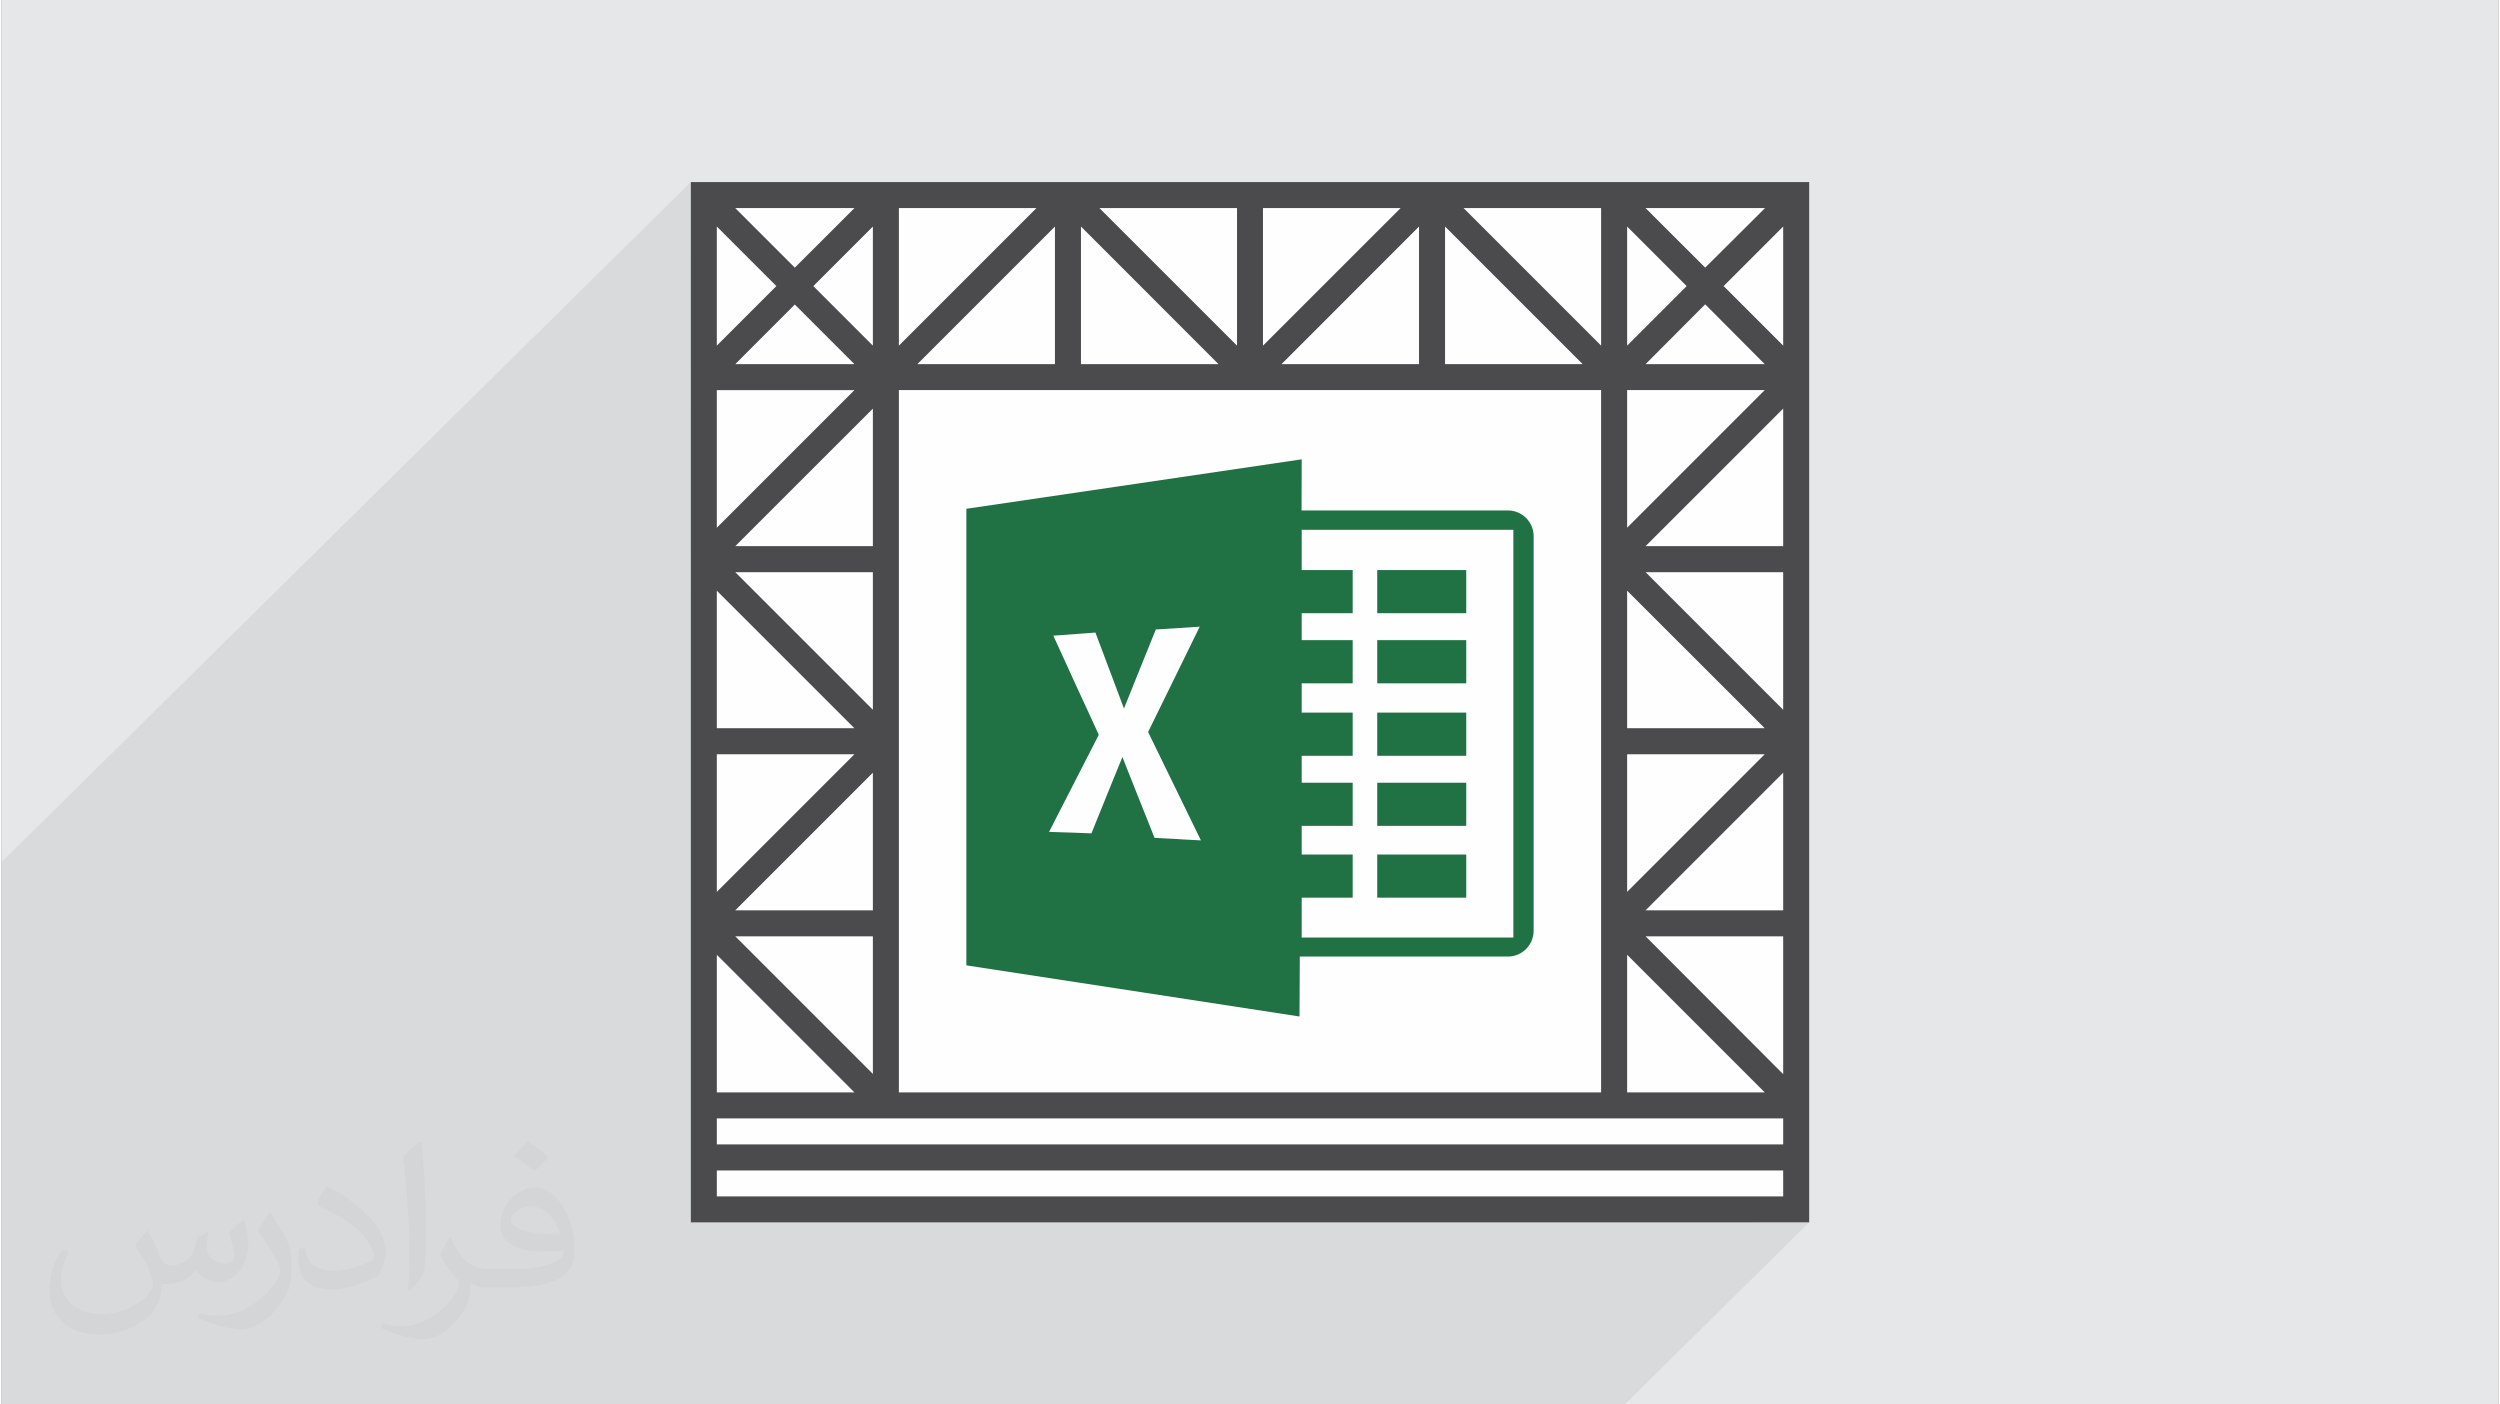
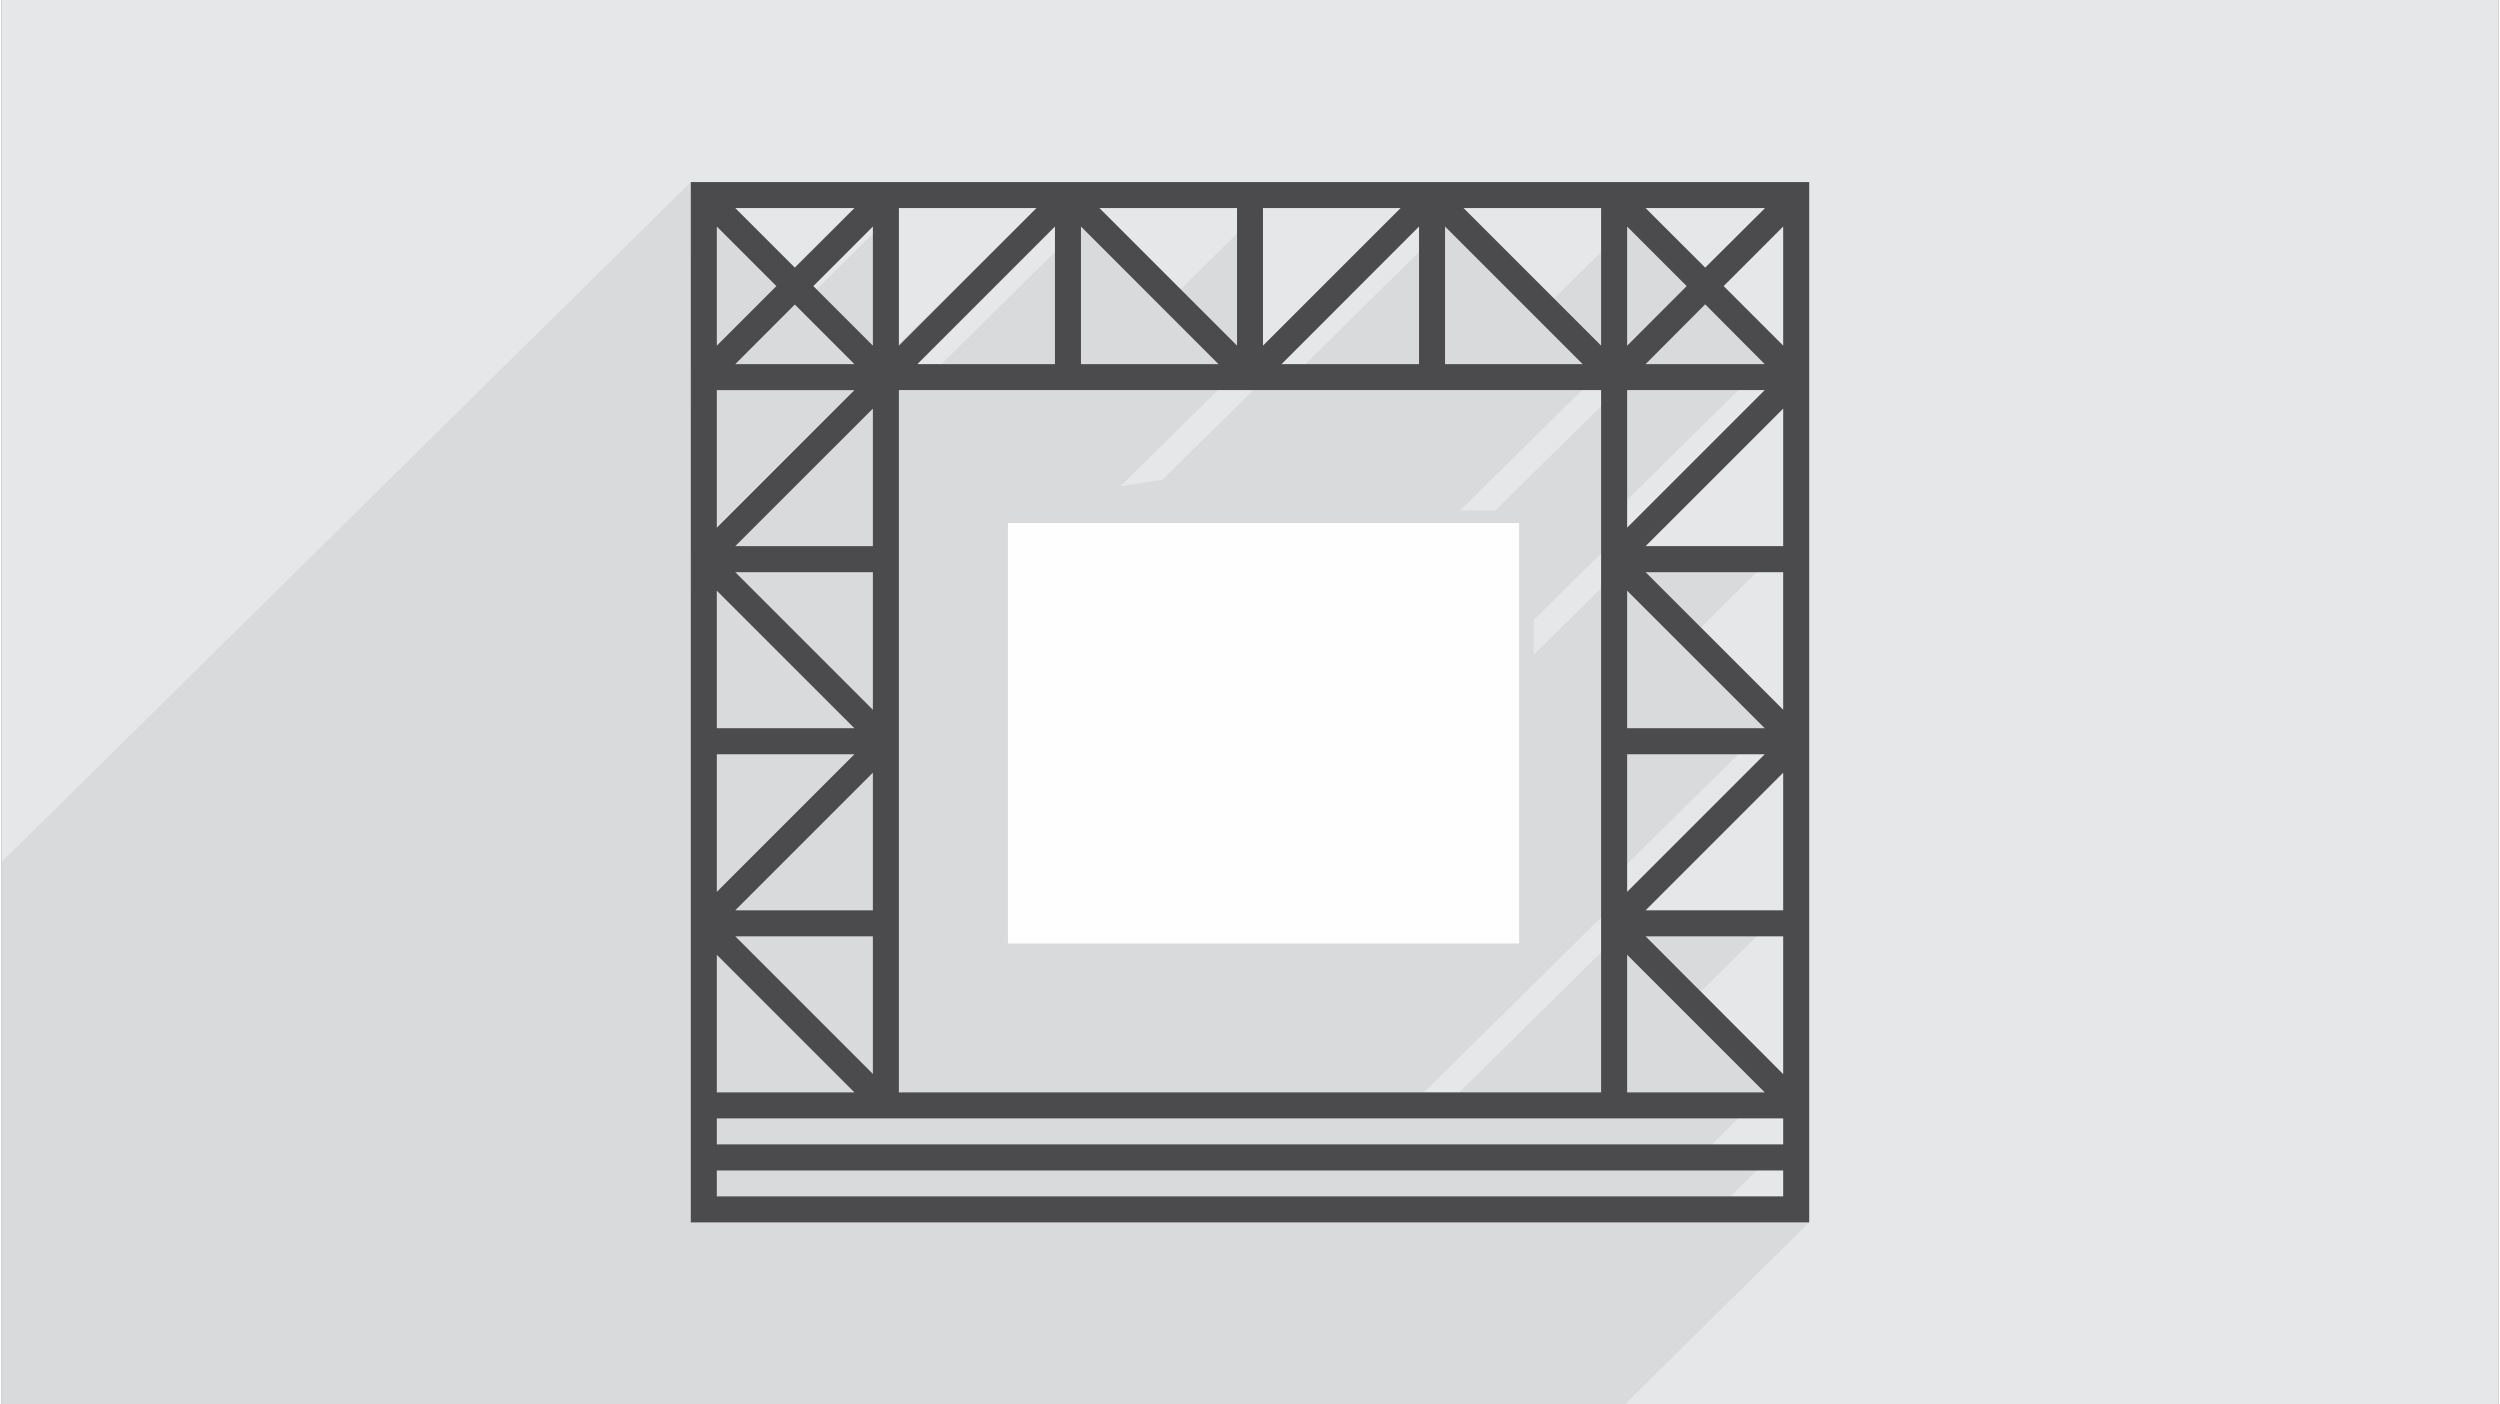
<svg xmlns="http://www.w3.org/2000/svg" xml:space="preserve" width="356px" height="200px" version="1.0" shape-rendering="geometricPrecision" text-rendering="geometricPrecision" image-rendering="optimizeQuality" fill-rule="evenodd" clip-rule="evenodd" viewBox="0 0 35600 20025">
  <rect x="0" y="0" width="35600" height="20025" fill="#808080" stroke="none" />
  <g id="Layer_x0020_1">
    <g id="_2297376713088">
      <path fill="#E6E7E8" d="M0 0l35600 0 0 20025 -35600 0 0 -20025z" />
      <path fill="#373435" fill-opacity="0.078" d="M17985 4928l-2029 2002 107 -15 155 -23 156 -24 158 -23 17 -2 3661 -3613 -1961 1962 340 0 2256 -2225 1289 1289 1306 -1289 850 849 -1113 1097 0 15 -2381 2350 503 0 4103 -4048 -849 849 849 849 0 4 -2225 2195 0 397 -1333 1315 0 497 3558 -3510 -1962 1961 1962 0 -1174 1159 1174 1174 -267 263 4 0 -1962 1936 0 397 -2898 2859 504 0 4619 -4558 -1962 1962 1962 0 -1175 1159 1175 1177 -1015 1002 1015 0 -751 741 751 0 -376 371 747 0 -2631 2596 -23142 0 0 -7734 9827 -9695 0 996 634 -625 844 843 855 -843 -850 849 -1112 1097 0 4 849 -838 -849 849 -371 366 0 508 1747 -1723 46 46 1174 -1158 0 1935 1961 -1935 -1961 1961 -2596 2561 0 9 1962 -1936 -1962 1962 -371 366 0 488 3230 -3186 341 0 2255 -2225 1158 1158 1174 -1158 0 1961z" />
      <g>
-         <path fill="#FEFEFE" d="M23177 2596l-13350 0 0 14833 15946 0 0 -14833 -2596 0z" />
        <path fill="#4B4B4D" d="M23177 2596l-13350 0 0 14833 15946 0 0 -14833 -2596 0zm-10754 10383l-1962 0 1962 -1962 0 1962zm0 -2859l-1962 -1962 1962 0 0 1962 0 0zm0 -2333l-1962 0 1962 -1961 0 1961zm0 -2859l-849 -849 849 -849 0 1702 0 -4zm-263 264l-1699 0 849 -850 850 850zm-1962 -264l0 -1698 849 849 -849 849zm1962 634l-1962 1962 0 -1962 1962 0zm0 4821l-1962 0 0 -1961 1962 1961zm0 371l-1962 1962 0 -1962 1962 0zm263 2596l0 1962 -1962 -1962 1962 0zm371 -7788l10012 0 0 10013 -10012 0 0 -10013zm10383 -634l0 -1698 849 849 -849 849zm1113 -589l849 853 -1699 0 850 -853zm849 1223l-1962 1962 0 -1962 1962 0zm263 4558l-1962 -1962 1962 0 0 1962 0 0zm-2225 634l1962 0 -1962 1962 0 -1962zm0 -371l0 -1961 1962 1961 -1962 0zm-2596 -7153l1962 1962 -1962 0 0 -1962zm-371 1962l-1961 0 1961 -1962 0 1962zm-4820 -1962l1961 1962 -1961 0 0 -1962zm-371 1962l-1962 0 1962 -1962 0 1962zm8158 8421l1962 1962 -1962 0 0 -1962zm2225 1702l-1962 -1965 1962 0 0 1962 0 3zm0 -2336l-1962 0 1962 -1962 0 1962zm0 -5192l-1962 0 1962 -1961 0 1961zm0 -2859l-849 -849 849 -849 0 1702 0 -4zm-1112 -1112l-850 -849 1703 0 -853 849zm-1484 1112l-1961 -1961 1961 0 0 1961zm-2859 -1961l-1962 1961 0 -1961 1962 0zm-2332 1961l-1962 -1961 1962 0 0 1961zm-2860 -1961l-1961 1961 0 -1961 1961 0zm-3445 849l-849 -849 1699 0 -850 849zm-1112 9797l1962 1962 -1962 0 0 -1962zm15204 3445l-15204 0 0 -370 15204 0 0 370zm0 -741l-15204 0 0 -371 15204 0 0 371z" />
        <g>
          <rect fill="#FEFEFE" x="14349" y="7457" width="7288" height="5995" />
-           <path fill="#207245" d="M13756 7254c674,-99 1390,-205 2153,-317 815,-121 1690,-249 2628,-388l-2 729 2943 0c201,0 366,165 366,364l0 5629c0,202 -165,367 -364,367l-2970 0 -4 855c-932,-143 -1800,-277 -2610,-401 -758,-116 -1472,-225 -2140,-328 0,-1079 0,-2161 0,-3245 0,-1086 0,-2174 0,-3265l0 0zm1240 1809c129,-9 245,-18 347,-25 94,-6 178,-13 253,-19 79,209 152,405 222,590l185 493 201 -500c79,-196 163,-403 253,-627 79,-5 166,-11 264,-16 106,-7 227,-16 362,-24 -148,304 -286,584 -412,841 -117,236 -223,456 -324,661 102,209 212,436 331,679 129,266 270,553 422,866 -147,-7 -275,-14 -389,-22 -100,-5 -190,-9 -272,-14 -88,-222 -171,-431 -250,-627 -73,-185 -142,-360 -208,-525 -63,150 -127,313 -198,485 -75,187 -156,387 -244,603 -77,-4 -161,-6 -254,-10 -105,-3 -220,-7 -350,-11 148,-289 282,-551 403,-787 112,-216 212,-416 306,-597 -90,-196 -185,-407 -290,-630 -109,-242 -230,-502 -358,-784l0 0zm4618 -935l1269 0 0 615 -1269 0 0 -615zm0 4056l1269 0 0 615 -1269 0 0 -615zm0 -1024l1269 0 0 615 -1269 0 0 -615zm0 -1000l1269 0 0 616 -1269 0 0 -616zm0 -1033l1269 0 0 616 -1269 0 0 -616zm-1077 -999l727 0 0 615 -727 0 0 384 727 0 0 616 -727 0 0 417 727 0 0 616 -727 0 0 384 727 0 0 615 -727 0 0 409 727 0 0 615 -727 0 0 568 3018 0 0 -5813 -3018 0 0 574 0 0z" />
        </g>
      </g>
-       <path fill="#373435" fill-opacity="0.031" d="M2082 17547c68,103 112,202 155,312 32,64 49,183 199,183 44,0 107,-14 163,-45 63,-33 111,-83 136,-159l60 -202 146 -72 10 10c-20,76 -25,149 -25,206 0,169 146,233 262,233 68,0 129,-33 129,-95 0,-80 -34,-216 -78,-338 68,-68 136,-136 214,-191l12 6c34,144 53,286 53,381 0,93 -41,196 -75,264 -70,132 -194,237 -344,237 -114,0 -241,-57 -328,-163l-5 0c-82,102 -208,194 -412,194l-63 0c-10,134 -39,229 -83,314 -121,237 -480,404 -818,404 -470,0 -706,-272 -706,-633 0,-223 73,-431 185,-578l92 38c-70,134 -116,261 -116,385 0,338 274,499 592,499 293,0 657,-187 723,-404 -25,-237 -114,-349 -250,-565 41,-72 94,-144 160,-221l12 0zm5421 -1274c99,62 196,136 291,220 -53,75 -119,143 -201,203 -95,-77 -190,-143 -287,-213 66,-74 131,-146 197,-210zm51 926c-160,0 -291,105 -291,183 0,167 320,219 703,217 -48,-196 -216,-400 -412,-400zm-359 895c208,0 390,-6 529,-41 155,-40 286,-118 286,-172 0,-14 0,-31 -5,-45 -87,8 -187,8 -274,8 -281,0 -498,-64 -582,-222 -22,-44 -37,-93 -37,-149 0,-153 66,-303 182,-406 97,-85 204,-138 313,-138 197,0 354,158 464,408 60,136 102,293 102,491 0,132 -37,243 -119,326 -153,148 -435,204 -867,204l-196 0 0 0 -51 0c-107,0 -184,-19 -245,-66l-10 0c3,25 5,49 5,72 0,97 -32,221 -97,320 -192,286 -400,410 -580,410 -182,0 -405,-70 -606,-161l36 -70c65,27 155,45 279,45 325,0 752,-313 805,-618 -12,-25 -33,-58 -65,-93 -95,-113 -155,-208 -211,-307 48,-95 92,-171 133,-240l17 -2c139,283 265,446 546,446l44 0 0 0 204 0zm-1408 299c24,-130 27,-276 27,-413l0 -202c0,-377 -49,-926 -88,-1282 68,-75 163,-161 238,-219l22 6c51,450 63,971 63,1452 0,126 -5,249 -17,340 -7,114 -73,200 -214,332l-31 -14zm-1449 -596c7,177 94,317 398,317 189,0 349,-49 526,-134 32,-14 49,-33 49,-49 0,-111 -85,-258 -228,-392 -139,-126 -323,-237 -495,-311 -59,-25 -78,-52 -78,-77 0,-51 68,-158 124,-235l19 -2c197,103 418,256 580,427 148,157 240,316 240,489 0,128 -38,249 -102,361 -215,109 -446,192 -674,192 -277,0 -466,-130 -466,-436 0,-33 0,-84 12,-150l95 0zm-501 -503l173 278c63,103 121,215 121,392l0 227c0,183 -117,379 -306,573 -148,132 -279,188 -400,188 -180,0 -386,-56 -624,-159l27 -70c75,20 162,37 269,37 342,-2 692,-252 852,-557 19,-35 27,-68 27,-91 0,-35 -20,-74 -34,-109 -88,-165 -185,-315 -292,-454 56,-88 112,-173 173,-257l14 2z" />
    </g>
  </g>
</svg>